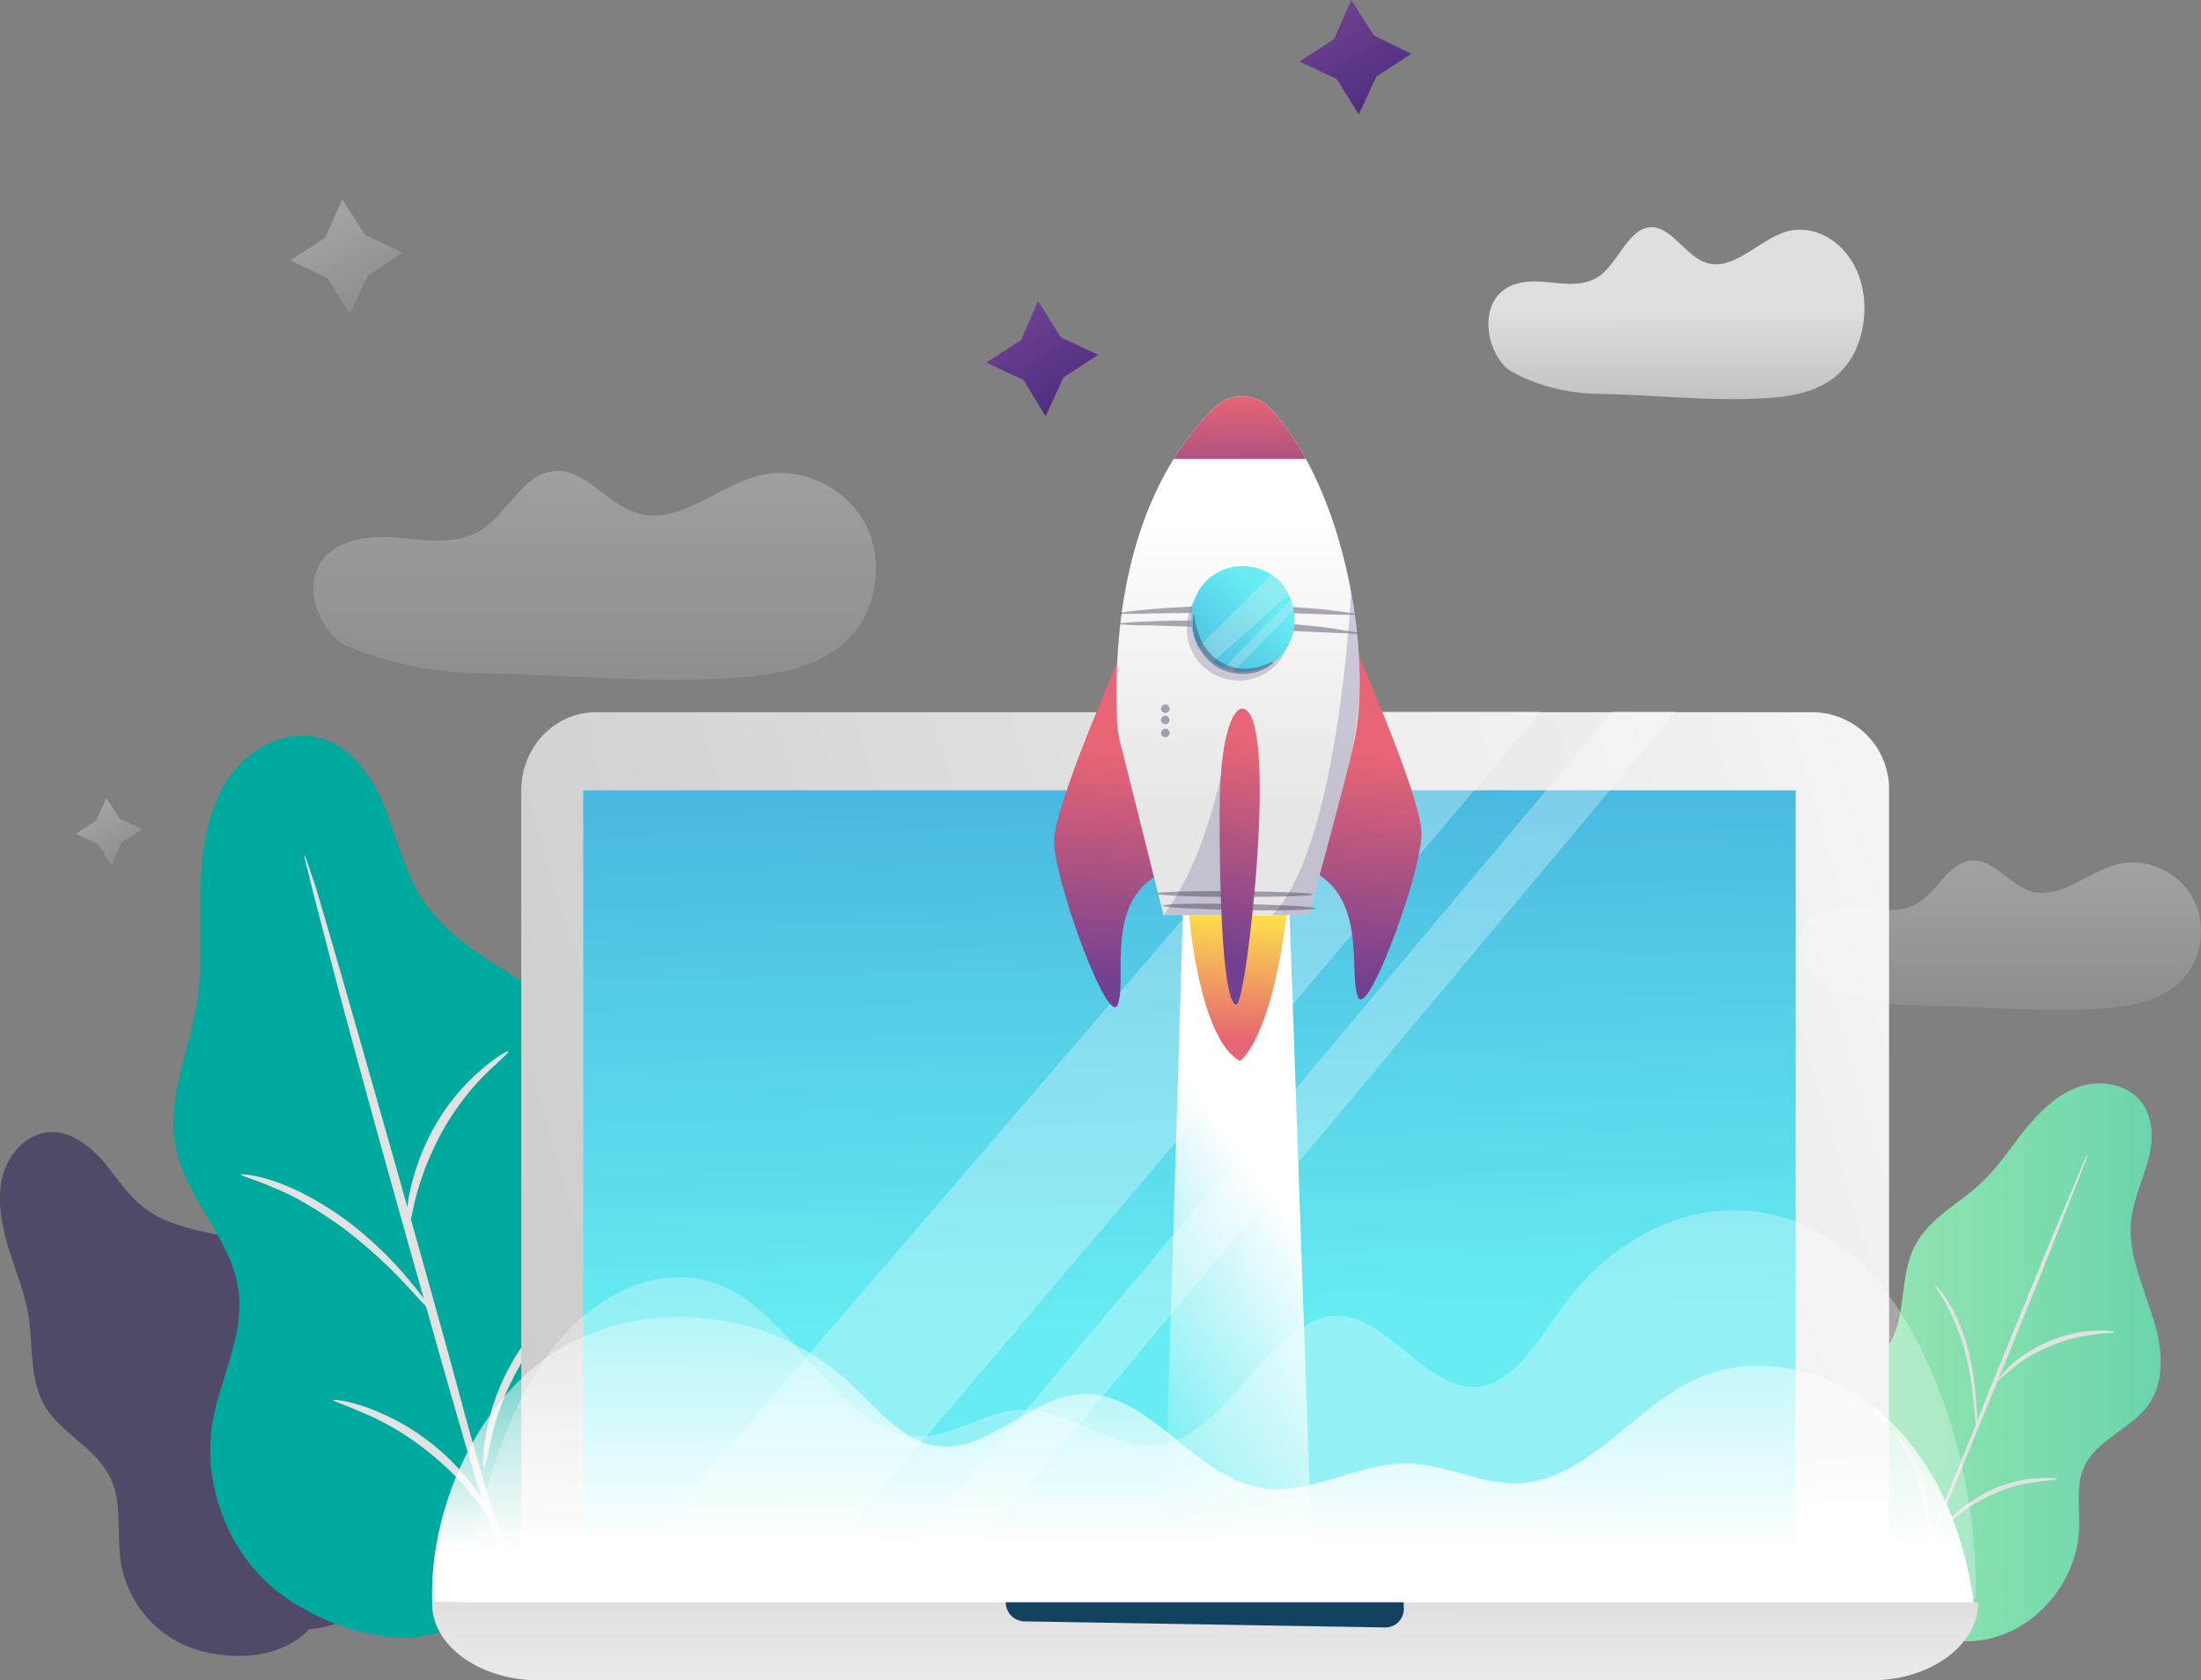
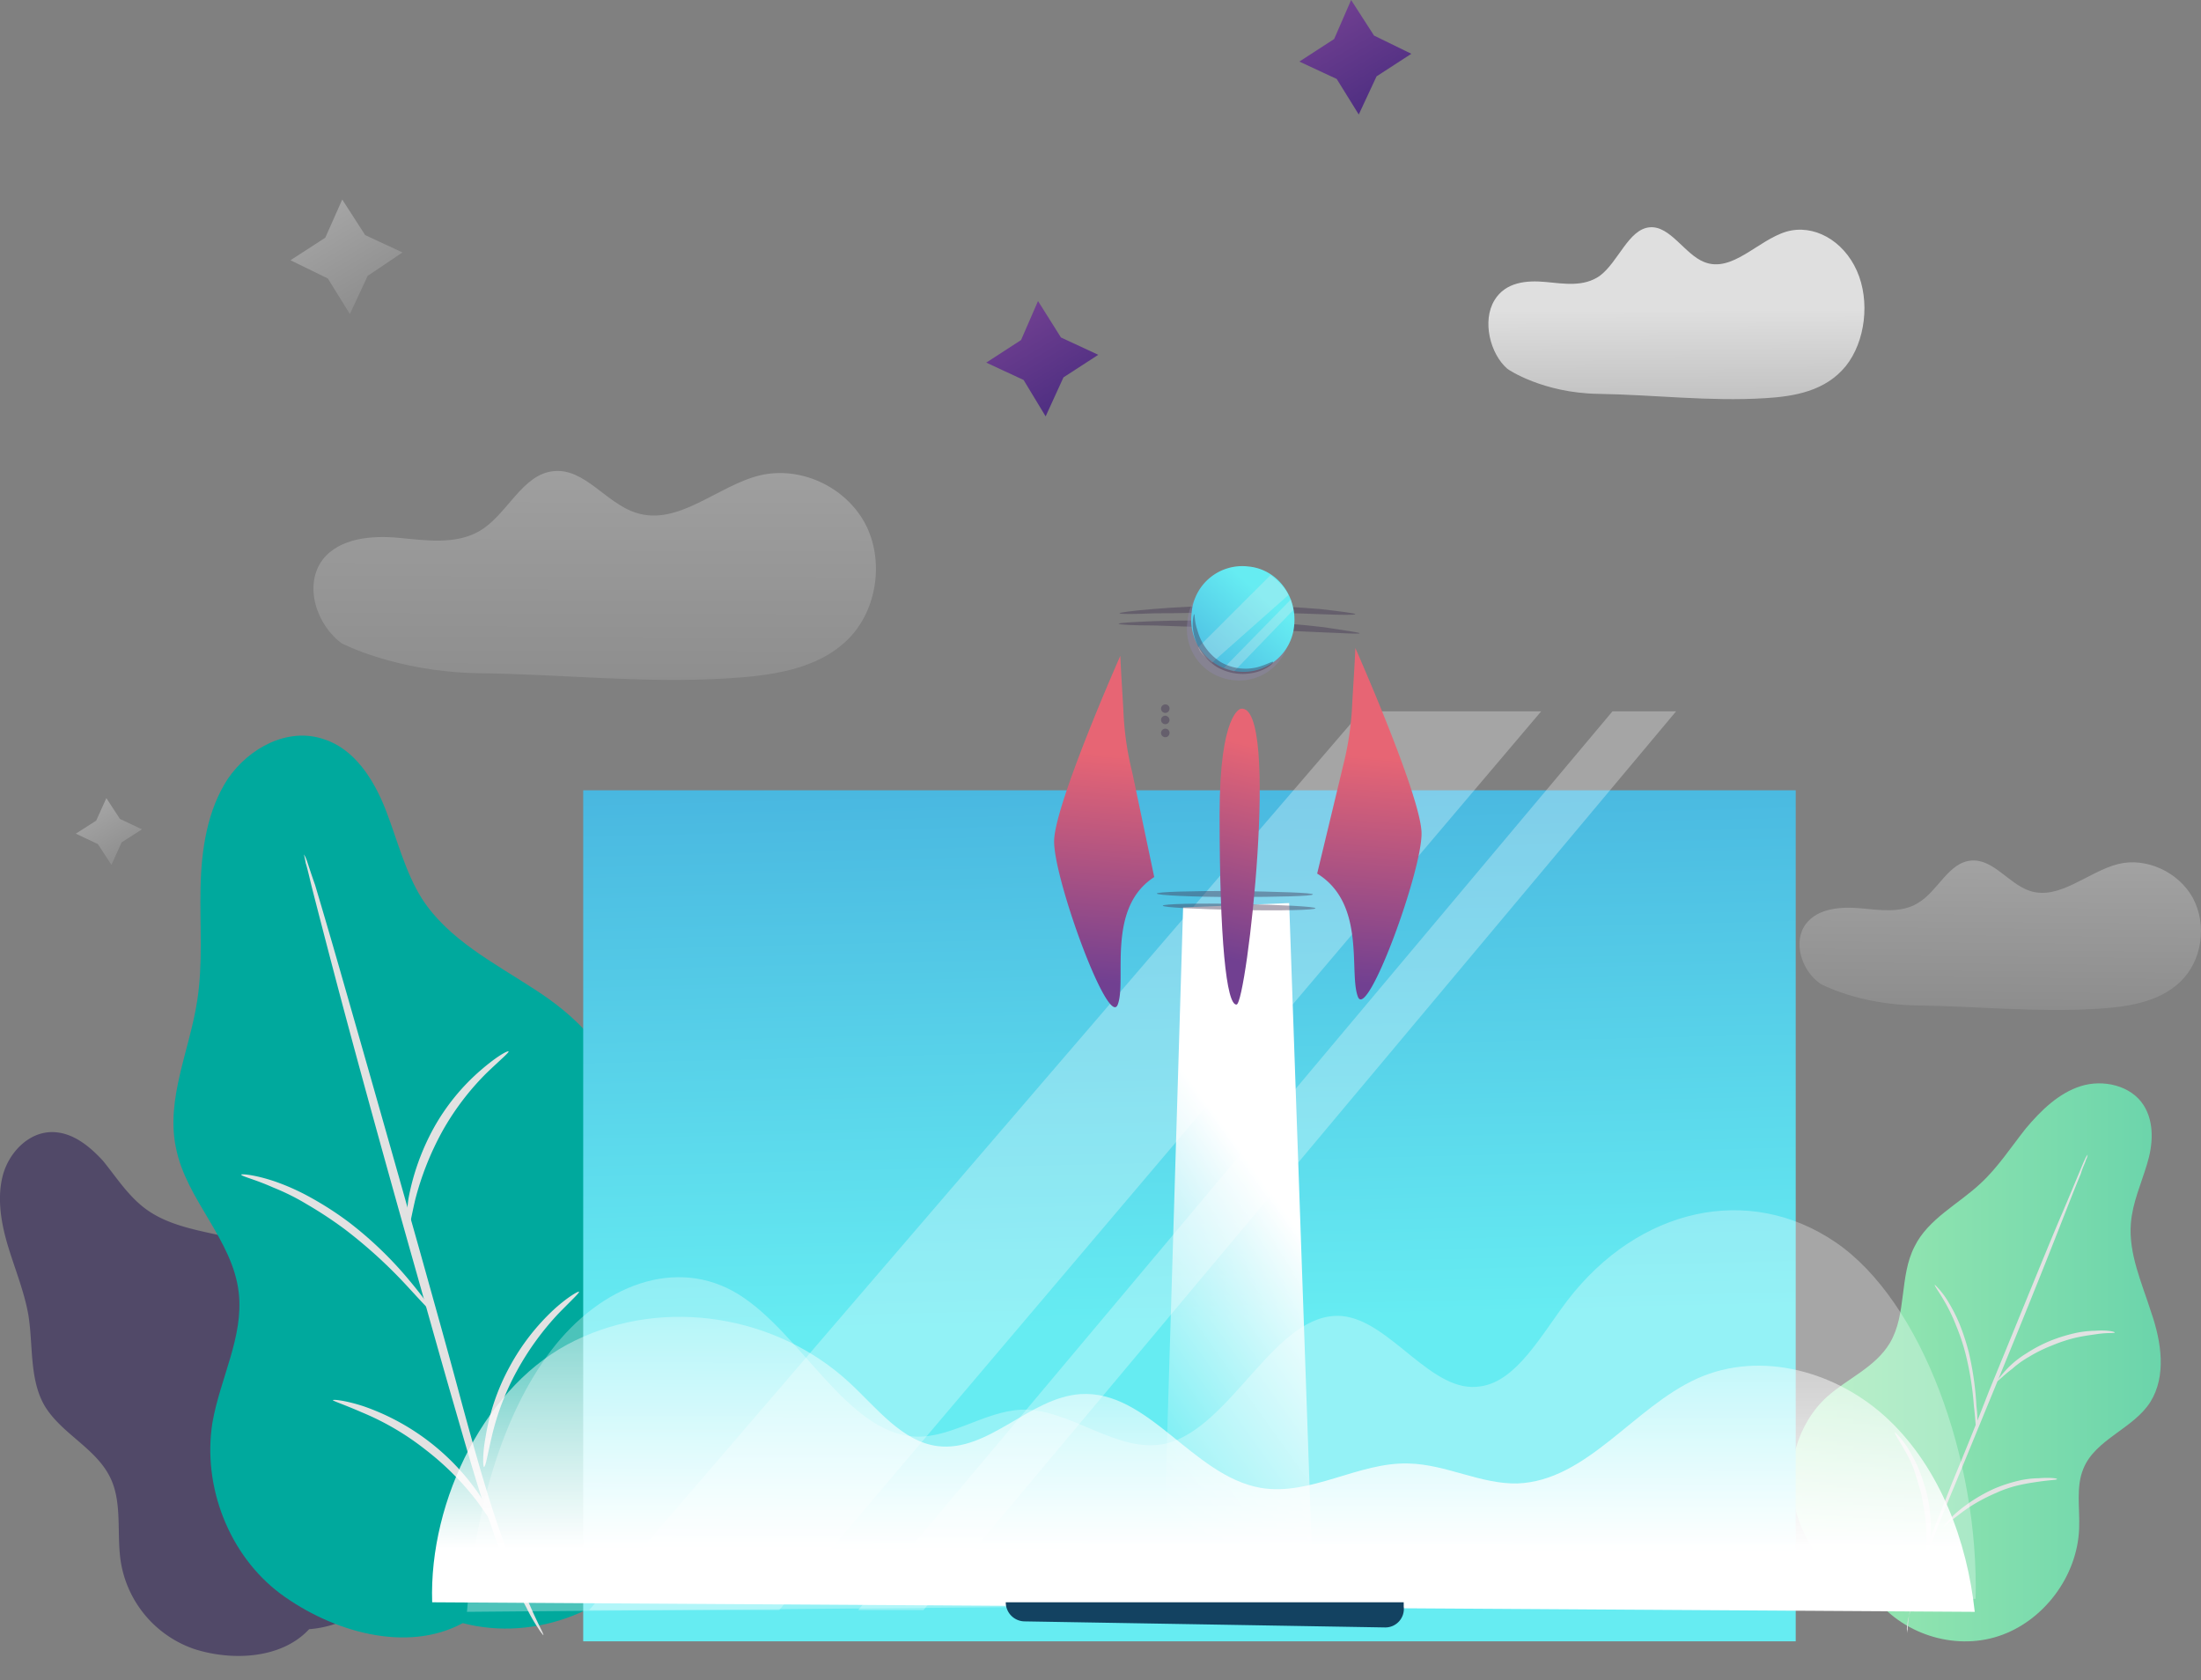
<svg xmlns="http://www.w3.org/2000/svg" xmlns:xlink="http://www.w3.org/1999/xlink" viewBox="0 0 626.099 477.942">
  <rect x="0" y="0" width="626.099" height="477.942" fill="#808080" stroke="none" />
  <defs>
    <style>.cls-2{fill:#2d1e56}.cls-4{fill:#e2e2e2}.cls-8{fill:#fff;opacity:.29}.cls-10{opacity:.3}.cls-18{clip-path:url(#clip-path)}.cls-21{fill:#8e87ad;opacity:.4}.cls-22,.cls-26{opacity:.42}.cls-23,.cls-26{fill:#413351}.cls-25{fill:#ebebeb;opacity:.28}</style>
    <linearGradient id="linear-gradient" x1=".5" y1="-3.936" x2="1.114" y2="-2.967" gradientUnits="objectBoundingBox">
      <stop offset="0" stop-color="#67d690" />
      <stop offset="1" stop-color="#00a99d" />
    </linearGradient>
    <linearGradient id="linear-gradient-2" x1="-.002" y1=".501" x2="1.001" y2=".501" gradientUnits="objectBoundingBox">
      <stop offset="0" stop-color="#9feab2" />
      <stop offset="1" stop-color="#6ad4ab" />
    </linearGradient>
    <linearGradient id="linear-gradient-3" x1="-.05" y1=".61" x2="1.343" y2=".343" gradientUnits="objectBoundingBox">
      <stop offset="0" stop-color="#ccc" />
      <stop offset="1" stop-color="#fff" />
    </linearGradient>
    <linearGradient id="linear-gradient-4" x1=".482" y1="-.018" x2=".504" y2=".625" gradientUnits="objectBoundingBox">
      <stop offset="0" stop-color="#49b7e0" />
      <stop offset="1" stop-color="#66ecf2" />
    </linearGradient>
    <linearGradient id="linear-gradient-5" x1=".513" y1="-.27" x2=".502" y2=".805" gradientUnits="objectBoundingBox">
      <stop offset="0" stop-color="#fff" stop-opacity="0" />
      <stop offset=".999" stop-color="#fff" />
    </linearGradient>
    <linearGradient id="linear-gradient-6" x1=".507" y1="-1.949" x2=".49" y2="3.068" xlink:href="#linear-gradient-3" />
    <linearGradient id="linear-gradient-7" x1=".405" y1="1.023" x2=".602" y2=".388" xlink:href="#linear-gradient-5" />
    <linearGradient id="linear-gradient-8" x1=".507" y1="-.107" x2=".457" y2=".857" gradientUnits="objectBoundingBox">
      <stop offset=".1" stop-color="#fde04c" />
      <stop offset="1" stop-color="#e76574" />
    </linearGradient>
    <linearGradient id="linear-gradient-9" x1=".513" y1=".168" x2=".497" y2=".876" gradientUnits="objectBoundingBox">
      <stop offset=".134" stop-color="#e76574" />
      <stop offset="1" stop-color="#714091" />
    </linearGradient>
    <linearGradient id="linear-gradient-10" x1=".506" y1=".195" x2=".49" y2=".904" xlink:href="#linear-gradient-9" />
    <clipPath id="clip-path">
-       <path id="Path_1446" data-name="Path 1446" d="M430.461 175.583c-10.862 10.363-29.688 35.778-28 87.594a33.651 33.651 0 0 0 1.448 9.87l11.827 47.128h41.274s10.62-38.739 12.792-48.608c5.552-25.168-2.414-72.543-23.654-95.49a11.132 11.132 0 0 0-15.687-.494z" transform="translate(-402.356 -172.585)" />
-     </clipPath>
+       </clipPath>
    <linearGradient id="linear-gradient-11" x1=".499" y1=".227" x2=".499" y2=".809" gradientUnits="objectBoundingBox">
      <stop offset="0" stop-color="#fff" />
      <stop offset=".993" stop-color="#e6e6e6" />
    </linearGradient>
    <linearGradient id="linear-gradient-12" x1=".496" y1=".055" x2=".542" y2="1.77" xlink:href="#linear-gradient-9" />
    <linearGradient id="linear-gradient-13" x1=".029" y1="1.024" x2=".684" y2=".288" xlink:href="#linear-gradient-4" />
    <linearGradient id="linear-gradient-14" x1=".51" y1=".024" x2=".47" y2=".865" xlink:href="#linear-gradient-9" />
    <linearGradient id="linear-gradient-15" x1=".513" y1="2.142" x2=".499" y2=".476" gradientUnits="objectBoundingBox">
      <stop offset="0" stop-color="#fff" stop-opacity="0" />
      <stop offset="1" stop-color="#fff" />
    </linearGradient>
    <linearGradient id="linear-gradient-16" x1=".474" y1="1.577" x2=".516" y2="-.137" xlink:href="#linear-gradient-5" />
    <linearGradient id="linear-gradient-17" x1=".491" y1="1.807" x2=".505" y2="-.366" xlink:href="#linear-gradient-5" />
    <linearGradient id="linear-gradient-18" x1="1" y1="1.364" x2=".253" y2=".075" xlink:href="#linear-gradient-5" />
    <linearGradient id="linear-gradient-19" x1="1" y1="1.359" x2=".253" y2=".08" gradientUnits="objectBoundingBox">
      <stop offset=".142" stop-color="#42287c" />
      <stop offset="1" stop-color="#714091" />
    </linearGradient>
    <linearGradient id="linear-gradient-20" x1="1" y1="1.369" x2=".253" y2=".08" xlink:href="#linear-gradient-19" />
    <linearGradient id="linear-gradient-21" x1=".996" y1="1.368" x2=".258" y2=".079" xlink:href="#linear-gradient-5" />
  </defs>
  <g id="Group_6323" data-name="Group 6323" transform="translate(-393.106 -96.97)">
    <g id="grass">
      <g id="Group_6347" data-name="Group 6347" opacity=".56">
        <path id="Path_1402" data-name="Path 1402" class="cls-2" d="M358.7 398.784c-7.724 8.389-21.723 9.13-32.585 5.675a31.521 31.521 0 0 1-21-24.921c-1.207-7.9.483-16.532-2.9-23.687-4.1-8.636-14-12.584-18.827-20.726-4.345-7.649-3.138-17.272-4.586-25.908-1.207-6.662-3.862-13.077-5.793-19.493s-3.138-13.571-1.448-19.986 7.241-12.337 14-12.337c5.793 0 10.62 3.948 14.482 8.143 3.621 4.441 6.758 9.376 11.344 13.077 6.758 5.428 15.689 6.662 24.137 8.636s17.378 5.922 20.758 14.064c3.621 8.389.241 19 5.31 26.648 3.138 4.688 8.689 6.909 13.275 10.363 10.862 7.9 16.413 22.947 12.792 36.025-3.379 13.077-15.448 23.441-28.964 24.428" transform="translate(122.34 161.57)" />
        <g id="Group_679" data-name="Group 679" transform="translate(411.048 439.697)">
          <path id="Path_1403" data-name="Path 1403" class="cls-2" d="M362.678 383.743a5.371 5.371 0 0 1-1.207-.987 23.013 23.013 0 0 1-3.138-2.714 108.3 108.3 0 0 1-10.379-11.6c-4.1-5.182-8.448-11.6-13.517-18.753-4.827-7.156-10.379-15.051-15.93-23.441-11.344-16.532-21.482-31.583-28.723-42.686-3.62-5.428-6.517-9.87-8.689-13.077-.965-1.48-1.69-2.714-2.172-3.454a12.852 12.852 0 0 1-.724-1.234 5.467 5.467 0 0 0 .965 1.234c.483.74 1.448 1.974 2.414 3.454 2.172 2.961 5.069 7.4 8.931 12.831 7.482 10.857 17.62 25.908 28.964 42.44 5.551 8.389 10.861 16.285 15.93 23.441 4.827 7.156 9.172 13.818 13.275 19a116.022 116.022 0 0 0 10.137 11.844 32.367 32.367 0 0 1 2.9 2.961 4.515 4.515 0 0 1 .963.741z" transform="translate(-278.2 -265.8)" />
        </g>
        <g id="Group_680" data-name="Group 680" transform="translate(447.736 460.67)">
          <path id="Path_1404" data-name="Path 1404" class="cls-2" d="M302.331 274.3c.241.247-.965 1.974-2.655 4.935a58.512 58.512 0 0 0-2.414 5.428 57.415 57.415 0 0 0-1.931 6.909 37.9 37.9 0 0 0-.724 7.156 44.691 44.691 0 0 0 .241 5.922c.241 3.454.724 5.428.483 5.428s-.965-1.974-1.448-5.428a42.5 42.5 0 0 1-.483-6.169 40.456 40.456 0 0 1 .724-7.4 30.877 30.877 0 0 1 2.172-7.156 37.236 37.236 0 0 1 2.655-5.428 38.225 38.225 0 0 1 3.38-4.197z" transform="translate(-293.4 -274.3)" />
        </g>
        <g id="Group_681" data-name="Group 681" transform="translate(474.286 497.411)">
          <path id="Path_1405" data-name="Path 1405" class="cls-2" d="M312.365 289.214c.241 0-.965 1.974-2.172 4.935a41.158 41.158 0 0 0-2.172 5.428 47.923 47.923 0 0 0-1.69 6.909 37.471 37.471 0 0 0-.724 6.909 39.139 39.139 0 0 0 .241 5.675c.241 3.208.724 5.428.483 5.428s-.966-1.974-1.448-5.182a41.825 41.825 0 0 1-.483-5.922 37.912 37.912 0 0 1 .724-7.156 46.947 46.947 0 0 1 1.931-6.909 58.52 58.52 0 0 1 2.414-5.428c1.448-3.207 2.655-4.934 2.896-4.687z" transform="translate(-304.4 -289.191)" />
        </g>
        <g id="Group_682" data-name="Group 682" transform="translate(418.289 496.694)">
          <path id="Path_1406" data-name="Path 1406" class="cls-2" d="M321.026 301.484c0 .247-2.172-.987-5.551-2.961a93.055 93.055 0 0 0-13.517-5.922 53.345 53.345 0 0 0-7.965-1.974 34.894 34.894 0 0 0-6.517-.74c-3.862-.247-6.034 0-6.276-.247 0-.247 2.414-.74 6.276-.74 1.931 0 4.345.247 6.758.493a53.356 53.356 0 0 1 7.965 1.974 83.057 83.057 0 0 1 13.758 6.415c3.379 1.975 5.31 3.702 5.069 3.702z" transform="translate(-281.2 -288.9)" />
        </g>
        <g id="Group_683" data-name="Group 683" transform="translate(446.529 529.018)">
          <path id="Path_1407" data-name="Path 1407" class="cls-2" d="M327.9 315.077c-.241.247-1.69-1.234-4.586-3.208-1.448-.987-3.138-1.974-5.069-3.208-1.931-.987-4.345-1.974-6.758-2.961-2.414-.74-4.827-1.48-7-1.974a28.534 28.534 0 0 0-6.034-.74c-3.379-.247-5.551 0-5.551-.247s2.172-.494 5.551-.74a58.951 58.951 0 0 1 6.034.493c2.172.494 4.827.987 7.241 1.727a43.423 43.423 0 0 1 6.758 3.208 30.668 30.668 0 0 1 5.069 3.454 22.877 22.877 0 0 1 4.345 4.196z" transform="translate(-292.9 -302)" />
        </g>
      </g>
      <g id="Group_6348" data-name="Group 6348">
        <g id="Group_686" data-name="Group 686" transform="translate(442.44 306.197)">
          <path id="Path_1411" data-name="Path 1411" d="M373.5 464.126c-15.93 8.636-37.171 2.467-51.894-8.389-14.482-10.857-22.206-30.349-19.309-48.609 2.172-12.584 8.931-24.428 7.482-37.012-1.69-15.051-14.965-26.4-17.861-41.206-2.9-13.818 3.862-27.635 6.034-41.7 1.69-10.61.724-21.467.965-32.323s1.931-21.96 7.724-30.843c6.034-8.883 17.137-14.8 27.275-11.35 8.689 2.714 14.241 11.35 17.62 19.986s5.551 17.765 10.379 25.415c7.482 11.6 20.516 18.259 31.861 25.661 11.586 7.4 22.93 18.012 24.378 31.83 1.207 14.558-9.172 28.869-5.31 42.933 2.414 8.883 9.655 15.051 14.965 22.454 12.551 17.519 13.034 43.18 1.207 61.192-11.344 18.259-34.757 27.389-55.514 21.96" transform="translate(-291.206 -211.695)" fill="url(#linear-gradient)" />
        </g>
        <g id="Group_689" data-name="Group 689" transform="translate(479.596 340.012)">
          <g id="Group_688" data-name="Group 688">
            <g id="Group_687" data-name="Group 687">
              <path id="Path_1412" data-name="Path 1412" class="cls-4" d="M374.666 447.469a14.572 14.572 0 0 1-1.448-1.974 47.96 47.96 0 0 1-3.379-5.922 135.3 135.3 0 0 1-9.9-22.947c-3.621-9.87-7-21.96-10.862-35.284s-7.965-28.129-12.31-43.427c-8.689-30.843-16.413-58.972-21.723-79.2a3969.486 3969.486 0 0 1-6.276-24.181c-.724-2.961-1.207-5.182-1.69-6.662-.241-1.48-.483-2.221-.483-2.467a10.233 10.233 0 0 1 .965 2.221c.483 1.48 1.207 3.7 2.172 6.415 1.69 5.675 4.1 13.818 7 23.934a19211.17 19211.17 0 0 1 22.447 78.958c4.345 15.545 8.448 30.1 12.068 43.674 3.621 13.324 7 25.415 10.379 35.284a236.565 236.565 0 0 0 9.172 22.947c2.419 5.67 4.109 8.384 3.868 8.631z" transform="translate(-306.6 -225.4)" />
            </g>
          </g>
        </g>
        <g id="Group_692" data-name="Group 692" transform="translate(508.802 395.997)">
          <g id="Group_691" data-name="Group 691">
            <g id="Group_690" data-name="Group 690">
              <path id="Path_1413" data-name="Path 1413" class="cls-4" d="M347.664 248.115c.241.247-2.414 2.467-6.276 6.169a75.255 75.255 0 0 0-12.551 16.532 83.645 83.645 0 0 0-7.724 19.493c-1.207 5.182-1.69 8.636-2.172 8.636-.241 0-.483-3.454.241-8.883a66.986 66.986 0 0 1 7.241-20.233A60.6 60.6 0 0 1 339.94 253.3c4.586-3.951 7.483-5.431 7.724-5.185z" transform="translate(-318.7 -248.089)" />
            </g>
          </g>
        </g>
        <g id="Group_695" data-name="Group 695" transform="translate(530.55 464.345)">
          <g id="Group_694" data-name="Group 694">
            <g id="Group_693" data-name="Group 693">
              <path id="Path_1414" data-name="Path 1414" class="cls-4" d="M354.96 275.816c.241.247-2.172 2.467-5.793 6.169a79.406 79.406 0 0 0-11.827 16.285 73.547 73.547 0 0 0-7.241 19c-1.207 5.182-1.69 8.389-2.172 8.389-.241 0-.483-3.454.483-8.636a62.073 62.073 0 0 1 6.758-19.739 63.088 63.088 0 0 1 12.792-16.534c4.103-3.701 7-5.181 7-4.934z" transform="translate(-327.711 -275.789)" />
            </g>
          </g>
        </g>
        <g id="Group_698" data-name="Group 698" transform="translate(461.736 430.982)">
          <g id="Group_697" data-name="Group 697">
            <g id="Group_696" data-name="Group 696">
              <path id="Path_1415" data-name="Path 1415" class="cls-4" d="M353.266 301.086c-.241.247-2.9-2.714-7-7.156a137.651 137.651 0 0 0-17.62-16.038 116.132 116.132 0 0 0-10.862-7.156 65.454 65.454 0 0 0-9.413-4.688c-5.551-2.467-9.172-3.208-9.172-3.7 0-.247 3.862 0 9.655 1.974a64.7 64.7 0 0 1 9.9 4.441 93.534 93.534 0 0 1 11.1 7.156 107 107 0 0 1 17.378 16.781c4.103 4.931 6.276 8.139 6.034 8.386z" transform="translate(-299.2 -262.268)" />
            </g>
          </g>
        </g>
        <g id="Group_701" data-name="Group 701" transform="translate(487.803 495.133)">
          <g id="Group_700" data-name="Group 700">
            <g id="Group_699" data-name="Group 699">
              <path id="Path_1416" data-name="Path 1416" class="cls-4" d="M356.584 324.619c-.241.247-2.172-2.714-5.31-7.156a79.7 79.7 0 0 0-14.965-15.051 76.15 76.15 0 0 0-18.1-10.61c-5.069-2.221-8.206-3.208-8.206-3.454s3.379 0 8.689 1.727a66.112 66.112 0 0 1 33.791 26.4c3.135 4.69 4.342 7.898 4.101 8.144z" transform="translate(-310 -288.267)" />
            </g>
          </g>
        </g>
      </g>
      <g id="Group_6349" data-name="Group 6349">
        <path id="Path_1418" data-name="Path 1418" d="M505.083 397.405c-11.1-2.221-19.309-13.818-22.206-24.921s.724-23.934 9.172-31.583c5.793-5.182 13.758-8.389 17.861-15.3 4.827-8.143 2.655-19 7-27.389 3.862-7.9 12.551-12.09 18.827-18.012 4.827-4.441 8.689-10.363 12.792-15.545 4.345-5.182 9.413-10.116 15.689-12.09s14.241-.247 17.861 5.428c3.138 4.935 2.655 11.35.966 16.778-1.69 5.675-4.1 10.857-4.586 16.779-.724 8.636 3.138 17.025 5.793 25.415 2.9 8.389 4.345 18.012-.241 25.415-4.827 7.649-15.689 10.61-19.068 19-2.172 5.182-.966 11.35-1.207 17.025-.483 13.571-10.137 26.4-22.93 30.6s-27.757-.74-35.722-11.6" transform="translate(420.802 153.326)" fill="url(#linear-gradient-2)" />
        <g id="Group_703" data-name="Group 703" transform="translate(935.539 425.386)">
          <path id="Path_1419" data-name="Path 1419" class="cls-4" d="M495.741 396.2v-1.48a37.632 37.632 0 0 1 .483-4.195c.724-3.7 1.931-8.883 3.862-15.3s5.069-13.571 8.206-21.713c3.379-8.142 7-17.025 10.62-26.4 7.724-18.752 14.482-35.531 19.551-47.621 2.655-6.169 4.586-10.857 6.034-14.311.724-1.727 1.207-2.961 1.69-3.948a5.527 5.527 0 0 1 .724-1.234 3.883 3.883 0 0 1-.483 1.48c-.241.987-.966 2.221-1.448 3.948-1.448 3.454-3.379 8.389-5.793 14.558-4.827 12.337-11.586 29.116-19.309 47.868-3.862 9.376-7.482 18.259-10.861 26.4s-6.276 15.3-8.448 21.467-3.379 11.35-4.345 15.051a16.983 16.983 0 0 0-.724 4.195 4.4 4.4 0 0 1 .241 1.235z" transform="translate(-495.5 -260)" />
        </g>
        <g id="Group_704" data-name="Group 704" transform="translate(961.124 475.407)">
          <path id="Path_1420" data-name="Path 1420" class="cls-4" d="M539.65 280.834c0 .247-2.172 0-5.31.493-1.69.247-3.621.493-5.793.987a42.881 42.881 0 0 0-6.758 2.221 40.512 40.512 0 0 0-6.517 3.208 27.809 27.809 0 0 0-4.827 3.454c-2.655 1.974-4.1 3.7-4.345 3.454a37.319 37.319 0 0 1 3.62-4.195 27.936 27.936 0 0 1 4.827-3.7 40.88 40.88 0 0 1 6.517-3.454 45.245 45.245 0 0 1 7-2.221 28.535 28.535 0 0 1 6.034-.74c3.38-.248 5.552.246 5.552.493z" transform="translate(-506.1 -280.273)" />
        </g>
        <g id="Group_705" data-name="Group 705" transform="translate(945.918 517.319)">
          <path id="Path_1421" data-name="Path 1421" class="cls-4" d="M532.143 297.608c0 .247-1.931.247-5.31.74-1.69.247-3.379.494-5.551.987a33.913 33.913 0 0 0-6.517 2.221 50.306 50.306 0 0 0-6.276 3.208 48.642 48.642 0 0 0-4.586 3.208c-2.655 1.974-4.1 3.454-4.1 3.208a27.285 27.285 0 0 1 3.62-3.948 45.355 45.355 0 0 1 10.862-6.909 42.87 42.87 0 0 1 6.758-2.221 26.492 26.492 0 0 1 5.793-.74c3.135-.248 5.307-.001 5.307.246z" transform="translate(-499.8 -297.259)" />
        </g>
        <g id="Group_706" data-name="Group 706" transform="translate(943.478 462.397)">
          <path id="Path_1422" data-name="Path 1422" class="cls-4" d="M510.642 315.959c-.241 0-.241-2.467-.724-6.415a87.293 87.293 0 0 0-2.414-15.051 59.931 59.931 0 0 0-2.655-7.9 48.993 48.993 0 0 0-2.9-6.169c-1.931-3.454-3.379-5.182-3.138-5.428a23.144 23.144 0 0 1 3.862 4.935 47.368 47.368 0 0 1 3.138 6.169 63.914 63.914 0 0 1 2.655 8.143 86.009 86.009 0 0 1 2.172 15.3c.487 3.949.246 6.416.004 6.416z" transform="translate(-498.789 -275)" />
        </g>
        <g id="Group_707" data-name="Group 707" transform="translate(932.129 504.343)">
          <path id="Path_1423" data-name="Path 1423" class="cls-4" d="M502.807 328.765c-.241 0 0-2.221.241-5.675a59.414 59.414 0 0 0-.241-6.169c-.241-2.221-.724-4.688-1.207-7.4-.724-2.467-1.448-4.935-2.172-7.156a37.247 37.247 0 0 0-2.655-5.428c-1.69-2.961-2.9-4.688-2.655-4.935a23.17 23.17 0 0 1 3.62 4.441 54.219 54.219 0 0 1 2.9 5.428 61.84 61.84 0 0 1 2.414 7.156 45.632 45.632 0 0 1 1.207 7.649 52.158 52.158 0 0 1 0 6.169c-.486 3.946-1.211 5.92-1.452 5.92z" transform="translate(-494.087 -292)" />
        </g>
      </g>
    </g>
    <g id="laptop">
      <g id="Group_6346" data-name="Group 6346">
-         <path id="Path_1425" data-name="Path 1425" d="M332.2 231.21v233.172h389.084V231.21A21.878 21.878 0 0 0 699.561 209H353.923c-12.068-.244-21.723 9.872-21.723 22.21z" transform="translate(209.187 90.544)" fill="url(#linear-gradient-3)" />
-       </g>
+         </g>
      <g id="Group_6324" data-name="Group 6324">
        <path id="Rectangle_37" data-name="Rectangle 37" transform="translate(559.006 321.753)" fill="url(#linear-gradient-4)" d="M0 0h344.914v242.055H0z" />
      </g>
      <g id="Group_6345" data-name="Group 6345">
        <path id="Path_1428" data-name="Path 1428" class="cls-8" d="M340.2 464.526L559.844 208.9h51.17L394.266 464.526z" transform="translate(220.496 90.4)" />
      </g>
      <g id="Group_6344" data-name="Group 6344">
        <path id="Path_1430" data-name="Path 1430" class="cls-8" d="M371.9 464.526L586.475 208.9h18.1l-214.09 255.626z" transform="translate(265.309 90.4)" />
      </g>
      <g id="Group_6343" data-name="Group 6343">
        <path id="Path_1432" data-name="Path 1432" d="M321.724 359.886c-.966-29.116 15.447-62.426 40.791-74.516 25.344-12.337 57.2-7.156 77.962 12.09 7.724 7.156 14.965 16.779 25.1 18.012 14.482 1.727 26.068-13.818 40.55-14.8 19.309-1.234 31.86 23.194 51.17 26.648 14.241 2.467 28-7.4 42.239-6.909 10.62.247 20.516 5.922 30.895 5.675 19.792-.74 33.067-21.713 51.17-29.856s40.067-1.974 54.549 11.844 22.206 34.3 24.378 54.53z" transform="translate(194.319 192.819)" fill="url(#linear-gradient-5)" />
      </g>
      <g id="Group_6342" data-name="Group 6342" class="cls-10">
        <path id="Path_1434" data-name="Path 1434" d="M754.951 376.929c.965-39.479-15.206-84.633-39.826-101.411s-56-9.87-76.272 16.532c-7.482 9.87-14.482 22.947-24.619 24.428-14 2.467-25.585-18.752-39.584-19.986-18.827-1.48-31.136 31.583-49.963 36.271-13.758 3.208-27.274-10.116-41.274-9.623-10.379.493-20.033 8.142-30.171 7.649-19.309-.987-32.343-29.362-50.2-40.466-17.62-10.857-39.1-2.714-53.342 16.038s-21.723 46.388-23.9 74.27z" transform="translate(200.139 174.789)" fill="#fff" />
      </g>
      <g id="Group_6341" data-name="Group 6341">
-         <path id="Path_1438" data-name="Path 1438" d="M321.7 311.6h439.771c0 12.337-13.758 22.207-30.412 22.207H352.112c-14 0-26.068-6.909-29.447-16.285a16.044 16.044 0 0 1-.965-5.922z" transform="translate(194.343 241.105)" fill="url(#linear-gradient-6)" />
-       </g>
+         </g>
      <g id="Group_6340" data-name="Group 6340">
        <path id="Path_1440" data-name="Path 1440" d="M389.3 311.6a5.418 5.418 0 0 0 5.31 5.428l102.581 1.727a5.267 5.267 0 0 0 5.31-5.922V311.6H389.3z" transform="translate(289.907 241.105)" fill="#134261" />
      </g>
    </g>
    <g id="rocket">
      <g id="Group_6339" data-name="Group 6339">
        <path id="Path_1436" data-name="Path 1436" d="M413.593 232.234L407.8 424.2h42.722L443.764 231z" transform="translate(316.06 122.83)" fill="url(#linear-gradient-7)" />
      </g>
      <g id="Group_6338" data-name="Group 6338">
        <g id="Group_735" data-name="Group 735" transform="translate(692.962 209.695)">
          <g id="Group_732" data-name="Group 732">
-             <path id="Path_1442" data-name="Path 1442" d="M410.9 232.4s2.9 35.284 14.482 41.453c0 0 8.689-5.428 13.275-41.453z" transform="translate(-372.52 -84.811)" fill="url(#linear-gradient-8)" />
            <path id="Path_1443" data-name="Path 1443" d="M413.828 202.5S395.243 244.446 395 255.056s15.448 53.543 18.1 46.635-3.379-27.388 10.379-36.271l-6.276-29.856a85.97 85.97 0 0 1-2.414-15.792c-.237-4.935-.719-11.597-.961-17.272z" transform="translate(-394.999 -128.687)" fill="url(#linear-gradient-9)" />
            <path id="Path_1444" data-name="Path 1444" d="M436.862 201.6s18.585 41.946 18.827 52.556-15.448 53.543-18.1 46.634S440 274.389 426 265.753l7.482-31.09a85.951 85.951 0 0 0 2.414-15.792c.241-4.934.724-11.349.966-17.271z" transform="translate(-351.173 -130.008)" fill="url(#linear-gradient-10)" />
            <g id="Group_724" data-name="Group 724" transform="translate(17.757)">
              <g id="Group_720" data-name="Group 720" class="cls-18">
                <path id="Path_1445" data-name="Path 1445" d="M430.461 175.583c-10.862 10.363-29.688 35.778-28 87.594a33.651 33.651 0 0 0 1.448 9.87l11.827 47.128h41.274s10.62-38.739 12.792-48.608c5.552-25.168-2.414-72.543-23.654-95.49a11.132 11.132 0 0 0-15.687-.494z" transform="translate(-402.356 -172.585)" fill="url(#linear-gradient-11)" />
              </g>
              <g id="Group_721" data-name="Group 721" class="cls-18">
                <path id="Path_1447" data-name="Path 1447" d="M414.372 194.768h37.895l2.414-22.947-31.137-2.221-18.344 5.922z" transform="translate(-398.335 -176.966)" fill="url(#linear-gradient-12)" />
              </g>
              <g id="Group_722" data-name="Group 722" class="cls-18">
                <path id="Path_1449" data-name="Path 1449" class="cls-21" d="M427.692 209c-3.862 24.428-9.9 44.661-19.792 57.738h16.654z" transform="translate(-394.518 -119.149)" />
              </g>
              <g id="Group_723" data-name="Group 723" class="cls-18">
                <path id="Path_1451" data-name="Path 1451" class="cls-21" d="M443.147 195.1s-3.379 72.543-22.447 92.035h10.379s22.206-59.218 12.068-92.035z" transform="translate(-376.423 -139.546)" />
              </g>
            </g>
            <g id="Group_725" data-name="Group 725" class="cls-22" transform="translate(18.588 59.502)">
              <path id="Path_1453" data-name="Path 1453" class="cls-23" d="M469.8 199.167c0 .247-3.862.247-9.9 0s-14.241-.494-23.654-.494c-9.172 0-17.62.247-23.654.247-6.034.247-9.655.247-9.9 0 0-.247 3.621-.74 9.655-1.234s14.482-.987 23.654-.987 17.62.493 23.654.987c6.525.741 10.145 1.235 10.145 1.481z" transform="translate(-402.7 -196.7)" />
            </g>
            <g id="Group_726" data-name="Group 726" class="cls-22" transform="translate(18.347 63.758)">
              <path id="Path_1454" data-name="Path 1454" class="cls-23" d="M471.148 202.064c0 .247-3.862 0-10.138-.247s-14.723-.74-24.137-1.234c-9.413-.247-18.1-.493-24.137-.74-6.275 0-10.137-.247-10.137-.493s3.862-.494 10.137-.74 14.723-.247 24.137 0 18.1.987 24.137 1.727c6.276.987 10.138 1.481 10.138 1.727z" transform="translate(-402.6 -198.425)" />
            </g>
            <g id="Group_727" data-name="Group 727" class="cls-22" transform="translate(30.898 144.285)">
              <path id="Path_1455" data-name="Path 1455" class="cls-23" d="M451.246 232.391c0 .493-9.655.74-21.723.493s-21.723-.74-21.723-1.234 9.655-.74 21.723-.493c11.827.243 21.723.743 21.723 1.234z" transform="translate(-407.8 -231.061)" />
            </g>
            <g id="Group_728" data-name="Group 728" class="cls-22" transform="translate(29.208 140.681)">
              <path id="Path_1456" data-name="Path 1456" class="cls-23" d="M451.512 230.587c0 .493-9.9.74-22.206.74s-22.206-.493-22.206-.987 9.9-.74 22.206-.74c12.309.247 22.206.494 22.206.987z" transform="translate(-407.1 -229.6)" />
            </g>
            <path id="Path_1457" data-name="Path 1457" class="cls-21" d="M439.967 209.8a14.45 14.45 0 0 1-16.167 13.32 14.611 14.611 0 0 1-13.034-16.532 14.45 14.45 0 0 1 16.172-13.324 14.774 14.774 0 0 1 13.029 16.536z" transform="translate(-372.864 -142.398)" />
            <g id="Group_729" data-name="Group 729" transform="translate(39.003 48.291)">
              <path id="Path_1458" data-name="Path 1458" d="M440.465 208.8a14.45 14.45 0 0 1-16.172 13.324 14.774 14.774 0 0 1-13.034-16.532 14.45 14.45 0 0 1 16.172-13.324c7.969.732 13.758 8.138 13.034 16.532z" transform="translate(-411.158 -192.156)" fill="url(#linear-gradient-13)" />
              <path id="Path_1459" data-name="Path 1459" class="cls-25" d="M412 213.68l20.516-20.48s4.1 2.961 5.069 5.675l-21.723 19.246c0-.247-3.621-2.467-3.862-4.441z" transform="translate(-409.968 -190.625)" />
              <path id="Path_1460" data-name="Path 1460" class="cls-25" d="M415 215.493L434.068 196l.724 2.961L417.9 216.48z" transform="translate(-405.726 -186.516)" />
            </g>
            <g id="Group_730" data-name="Group 730" transform="translate(30.415 87.631)">
              <path id="Path_1461" data-name="Path 1461" class="cls-26" d="M410.014 209.334a1.207 1.207 0 1 1-1.207-1.234 1.153 1.153 0 0 1 1.207 1.234z" transform="translate(-407.6 -208.1)" />
              <path id="Path_1462" data-name="Path 1462" class="cls-26" d="M410.014 210.634a1.207 1.207 0 1 1-1.207-1.234 1.309 1.309 0 0 1 1.207 1.234z" transform="translate(-407.6 -206.192)" />
              <path id="Path_1463" data-name="Path 1463" class="cls-26" d="M410.014 212.134a1.207 1.207 0 1 1-1.207-1.234 1.153 1.153 0 0 1 1.207 1.234z" transform="translate(-407.6 -203.991)" />
            </g>
            <path id="Path_1464" data-name="Path 1464" d="M420.534 208.615s-6.034.987-6.034 30.1c0 35.531 1.931 54.284 4.827 54.037s12.551-85.864 1.207-84.137z" transform="translate(-367.431 -119.751)" fill="url(#linear-gradient-14)" />
            <g id="Group_731" data-name="Group 731" class="cls-22" transform="translate(39.421 61.949)">
              <path id="Path_1465" data-name="Path 1465" class="cls-23" d="M434.186 211.283c.241.247-1.207 1.727-4.1 2.714a14.793 14.793 0 0 1-11.827-1.234 14.963 14.963 0 0 1-6.758-10.117c-.483-3.208.241-5.182.241-4.935.241 0 0 1.974.965 4.688a15.441 15.441 0 0 0 6.517 8.883 14.1 14.1 0 0 0 10.62 1.48c2.656-.739 4.1-1.725 4.342-1.479z" transform="translate(-411.331 -197.692)" />
            </g>
          </g>
        </g>
      </g>
    </g>
    <g id="clouds">
      <g id="Group_6337" data-name="Group 6337" opacity=".75">
        <path id="Path_1409" data-name="Path 1409" d="M477.368 200.488c15.93.247 31.619 2.221 47.549 1.234 8.206-.493 17.137-1.974 22.93-9.13 5.552-6.909 7-18.506 3.138-27.142s-12.31-13.324-20.033-11.1c-8.206 2.467-15.448 11.844-23.413 8.636-5.551-2.221-9.655-10.363-15.447-9.87-6.034.493-8.931 9.87-14.241 13.818-4.586 3.208-10.137 2.221-15.447 1.727s-11.344 0-14.482 5.182c-3.621 5.922-1.207 15.3 3.621 19.493.24.243 10.136 6.905 25.825 7.152z" transform="translate(370.314 8.504)" fill="url(#linear-gradient-15)" />
      </g>
      <g id="Group_6336" data-name="Group 6336" class="cls-10">
        <path id="Path_1467" data-name="Path 1467" d="M516.293 267.321c16.9.247 33.791 1.974 50.687.987 8.689-.493 18.1-1.727 24.378-7.9 6.034-5.922 7.482-16.038 3.379-23.687-4.1-7.4-13.275-11.6-21.24-9.623-8.689 2.221-16.654 10.363-25.1 7.649-6.034-1.974-10.379-9.129-16.654-8.636-6.517.493-9.413 8.636-15.206 12.09-4.827 2.961-10.862 1.974-16.413 1.48s-12.068 0-15.447 4.441c-3.862 5.182-1.207 13.324 4.1 17.025 0 .005 10.623 5.927 27.516 6.174z" transform="translate(422.143 115.625)" fill="url(#linear-gradient-16)" />
      </g>
      <g id="Group_6335" data-name="Group 6335" class="cls-10">
        <path id="Path_1469" data-name="Path 1469" d="M354.274 238.715c23.654.247 47.308 2.961 71.2 1.48 12.31-.74 25.585-2.467 34.274-11.1 8.448-8.389 10.379-22.7 4.827-33.064-5.793-10.61-18.585-16.285-29.929-13.571-12.068 2.961-23.171 14.558-35.24 10.61-8.448-2.714-14.482-12.584-23.171-11.844-9.172.74-13.275 12.337-21.24 17.025-6.758 3.948-15.206 2.714-22.93 1.974s-16.9 0-21.723 6.169c-5.551 7.4-1.69 18.753 5.551 23.934-.238-.249 14.727 7.893 38.381 8.387z" transform="translate(174.562 49.728)" fill="url(#linear-gradient-17)" />
      </g>
    </g>
    <g id="stars">
      <g id="Group_6334" data-name="Group 6334">
        <path id="Path_1473" data-name="Path 1473" d="M314.9 160.757l4.827-10.857 6.517 10.116 10.62 4.935-9.9 6.662-5.064 10.857-6.276-10.117L305 167.172z" transform="translate(170.735 3.821)" fill="url(#linear-gradient-18)" opacity=".3" />
      </g>
      <g id="Group_6333" data-name="Group 6333">
        <path id="Path_1475" data-name="Path 1475" d="M396.9 172.7l4.827-11.1 6.517 10.363 10.62 4.935-9.9 6.415-5.069 11.1-6.276-10.363L387 179.119z" transform="translate(286.656 20.99)" fill="url(#linear-gradient-19)" />
      </g>
      <g id="Group_6332" data-name="Group 6332">
        <path id="Path_1477" data-name="Path 1477" d="M433.8 138l4.827-11.1 6.517 10.116 10.62 5.182-9.9 6.415-5.064 10.857-6.276-10.117-10.62-4.935z" transform="translate(338.82 -29.93)" fill="url(#linear-gradient-20)" />
      </g>
      <g id="Group_6331" data-name="Group 6331">
        <path id="Path_1479" data-name="Path 1479" d="M285.493 225.315l2.9-6.415 3.862 5.922 6.276 2.961-5.793 3.7-2.9 6.415-3.862-5.922-6.275-2.961z" transform="translate(134.969 105.074)" fill="url(#linear-gradient-21)" opacity=".3" />
      </g>
    </g>
  </g>
</svg>